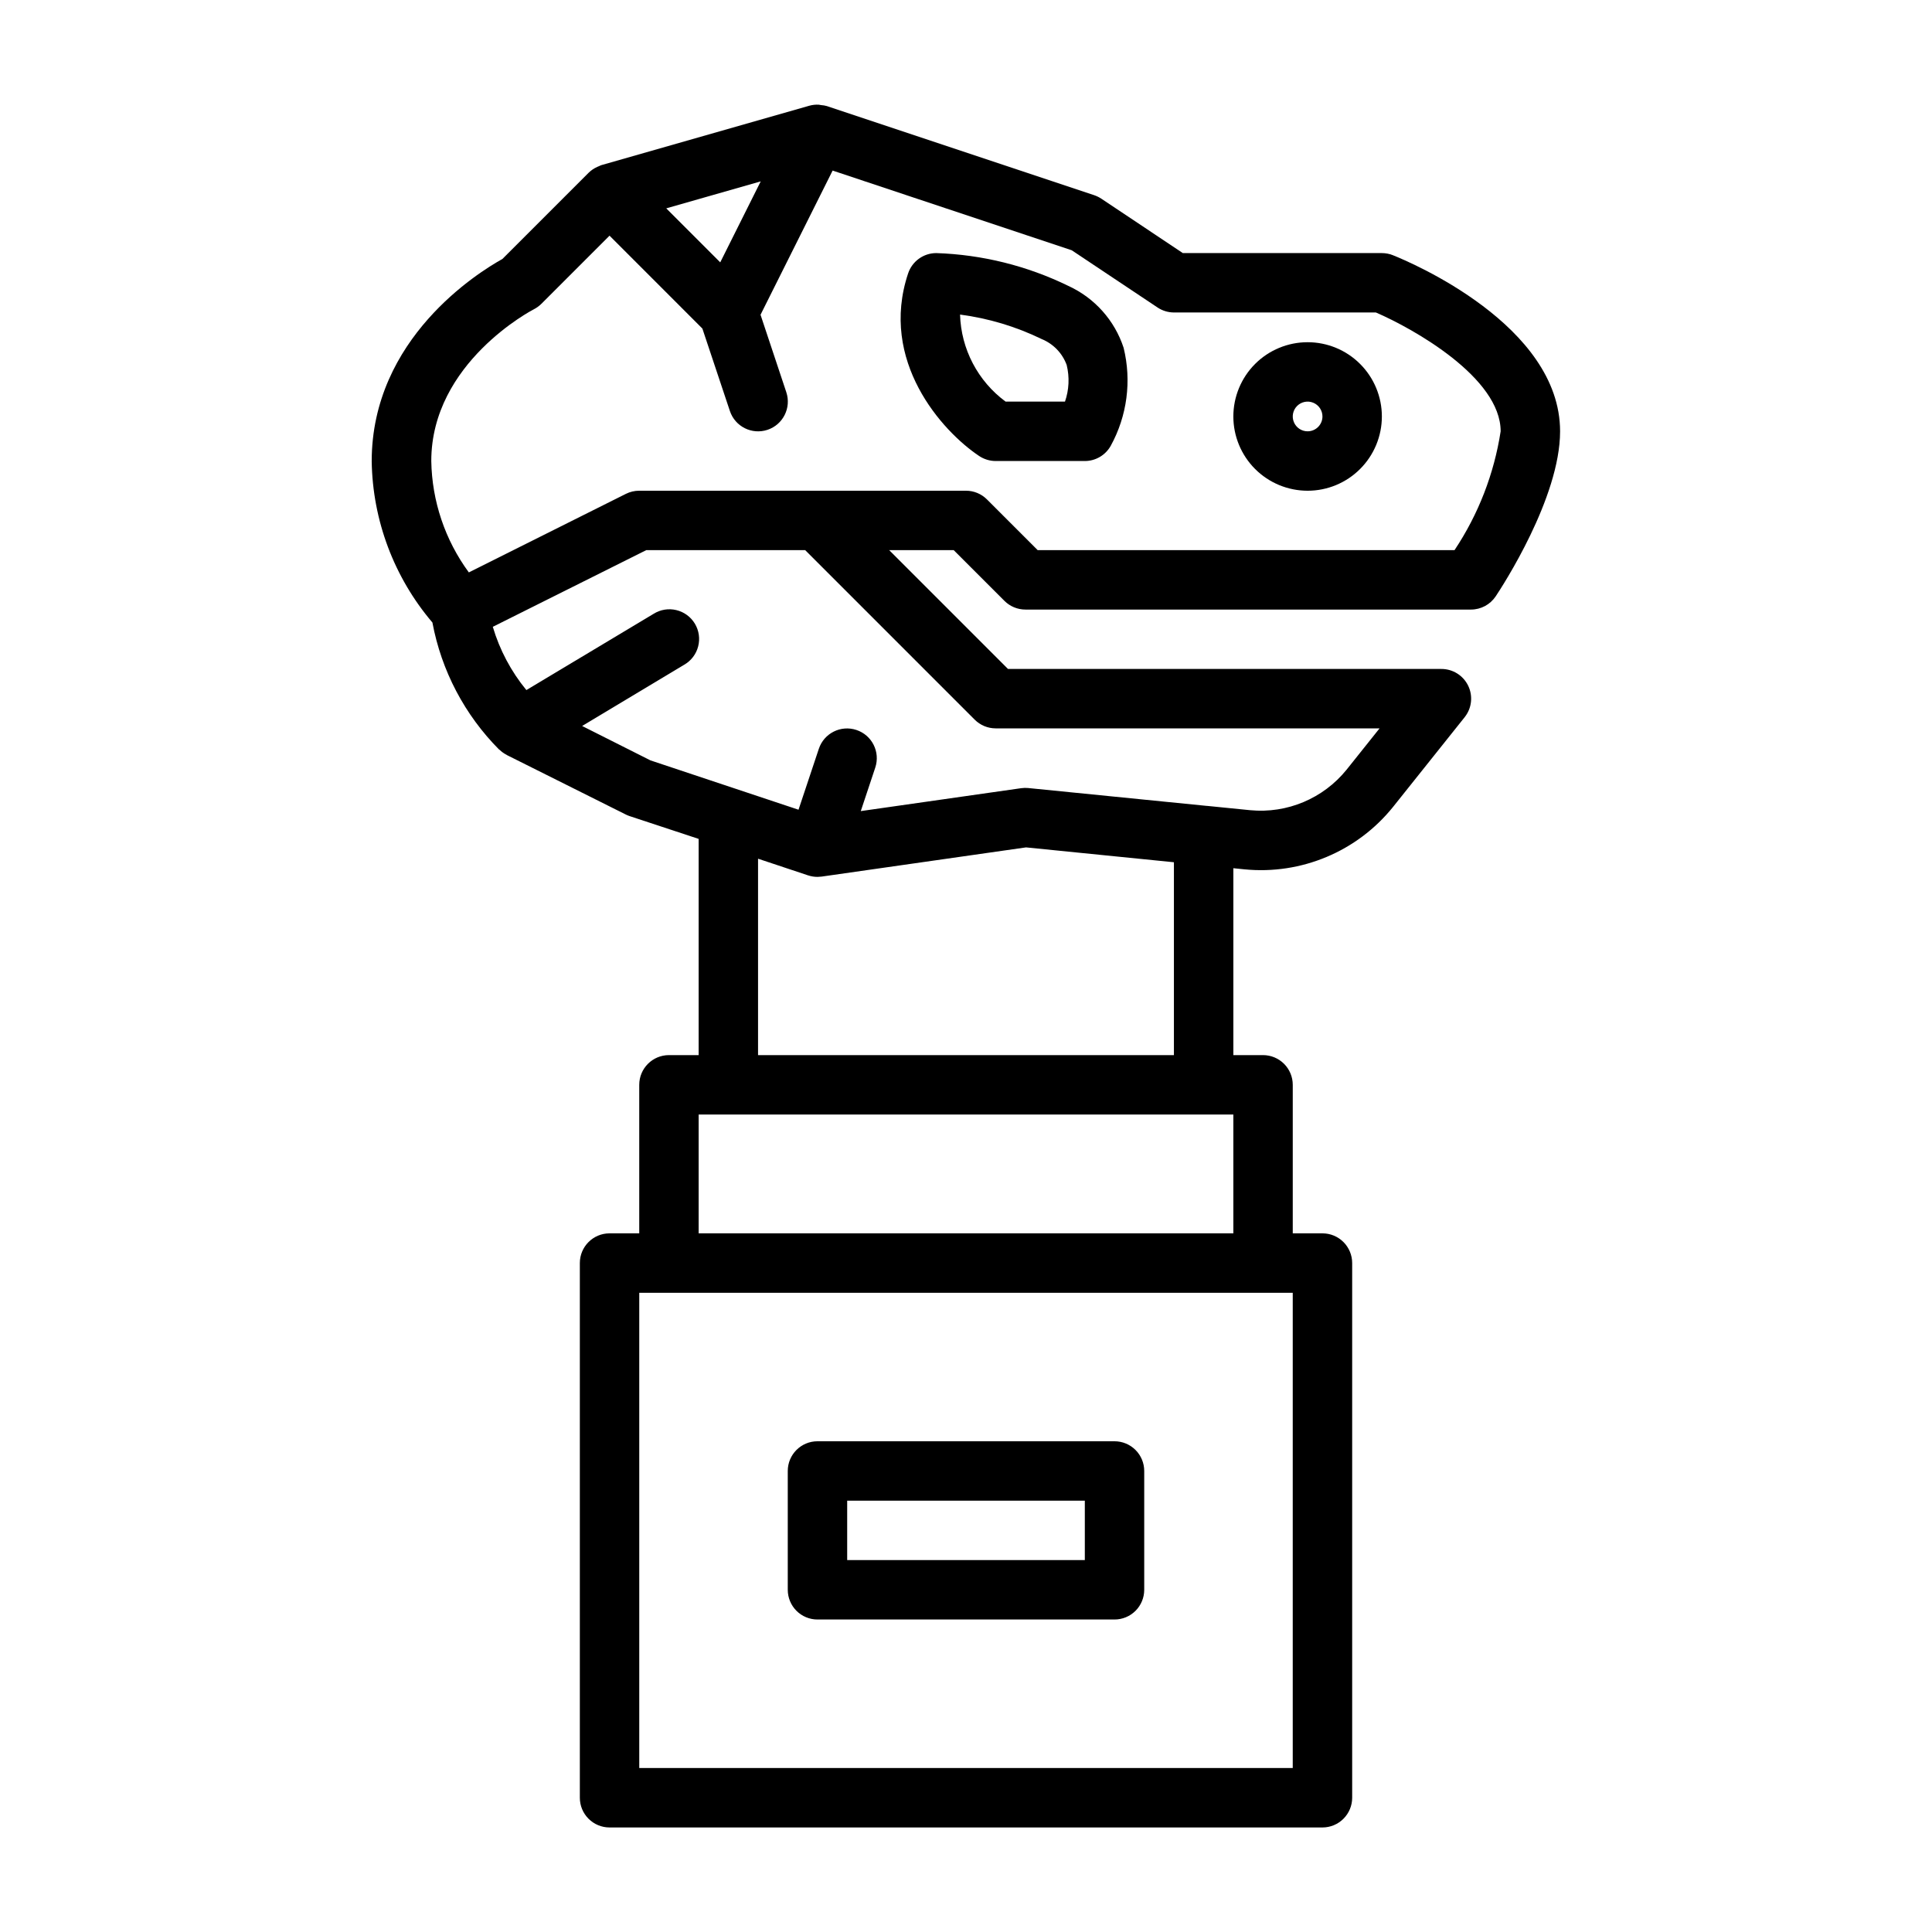
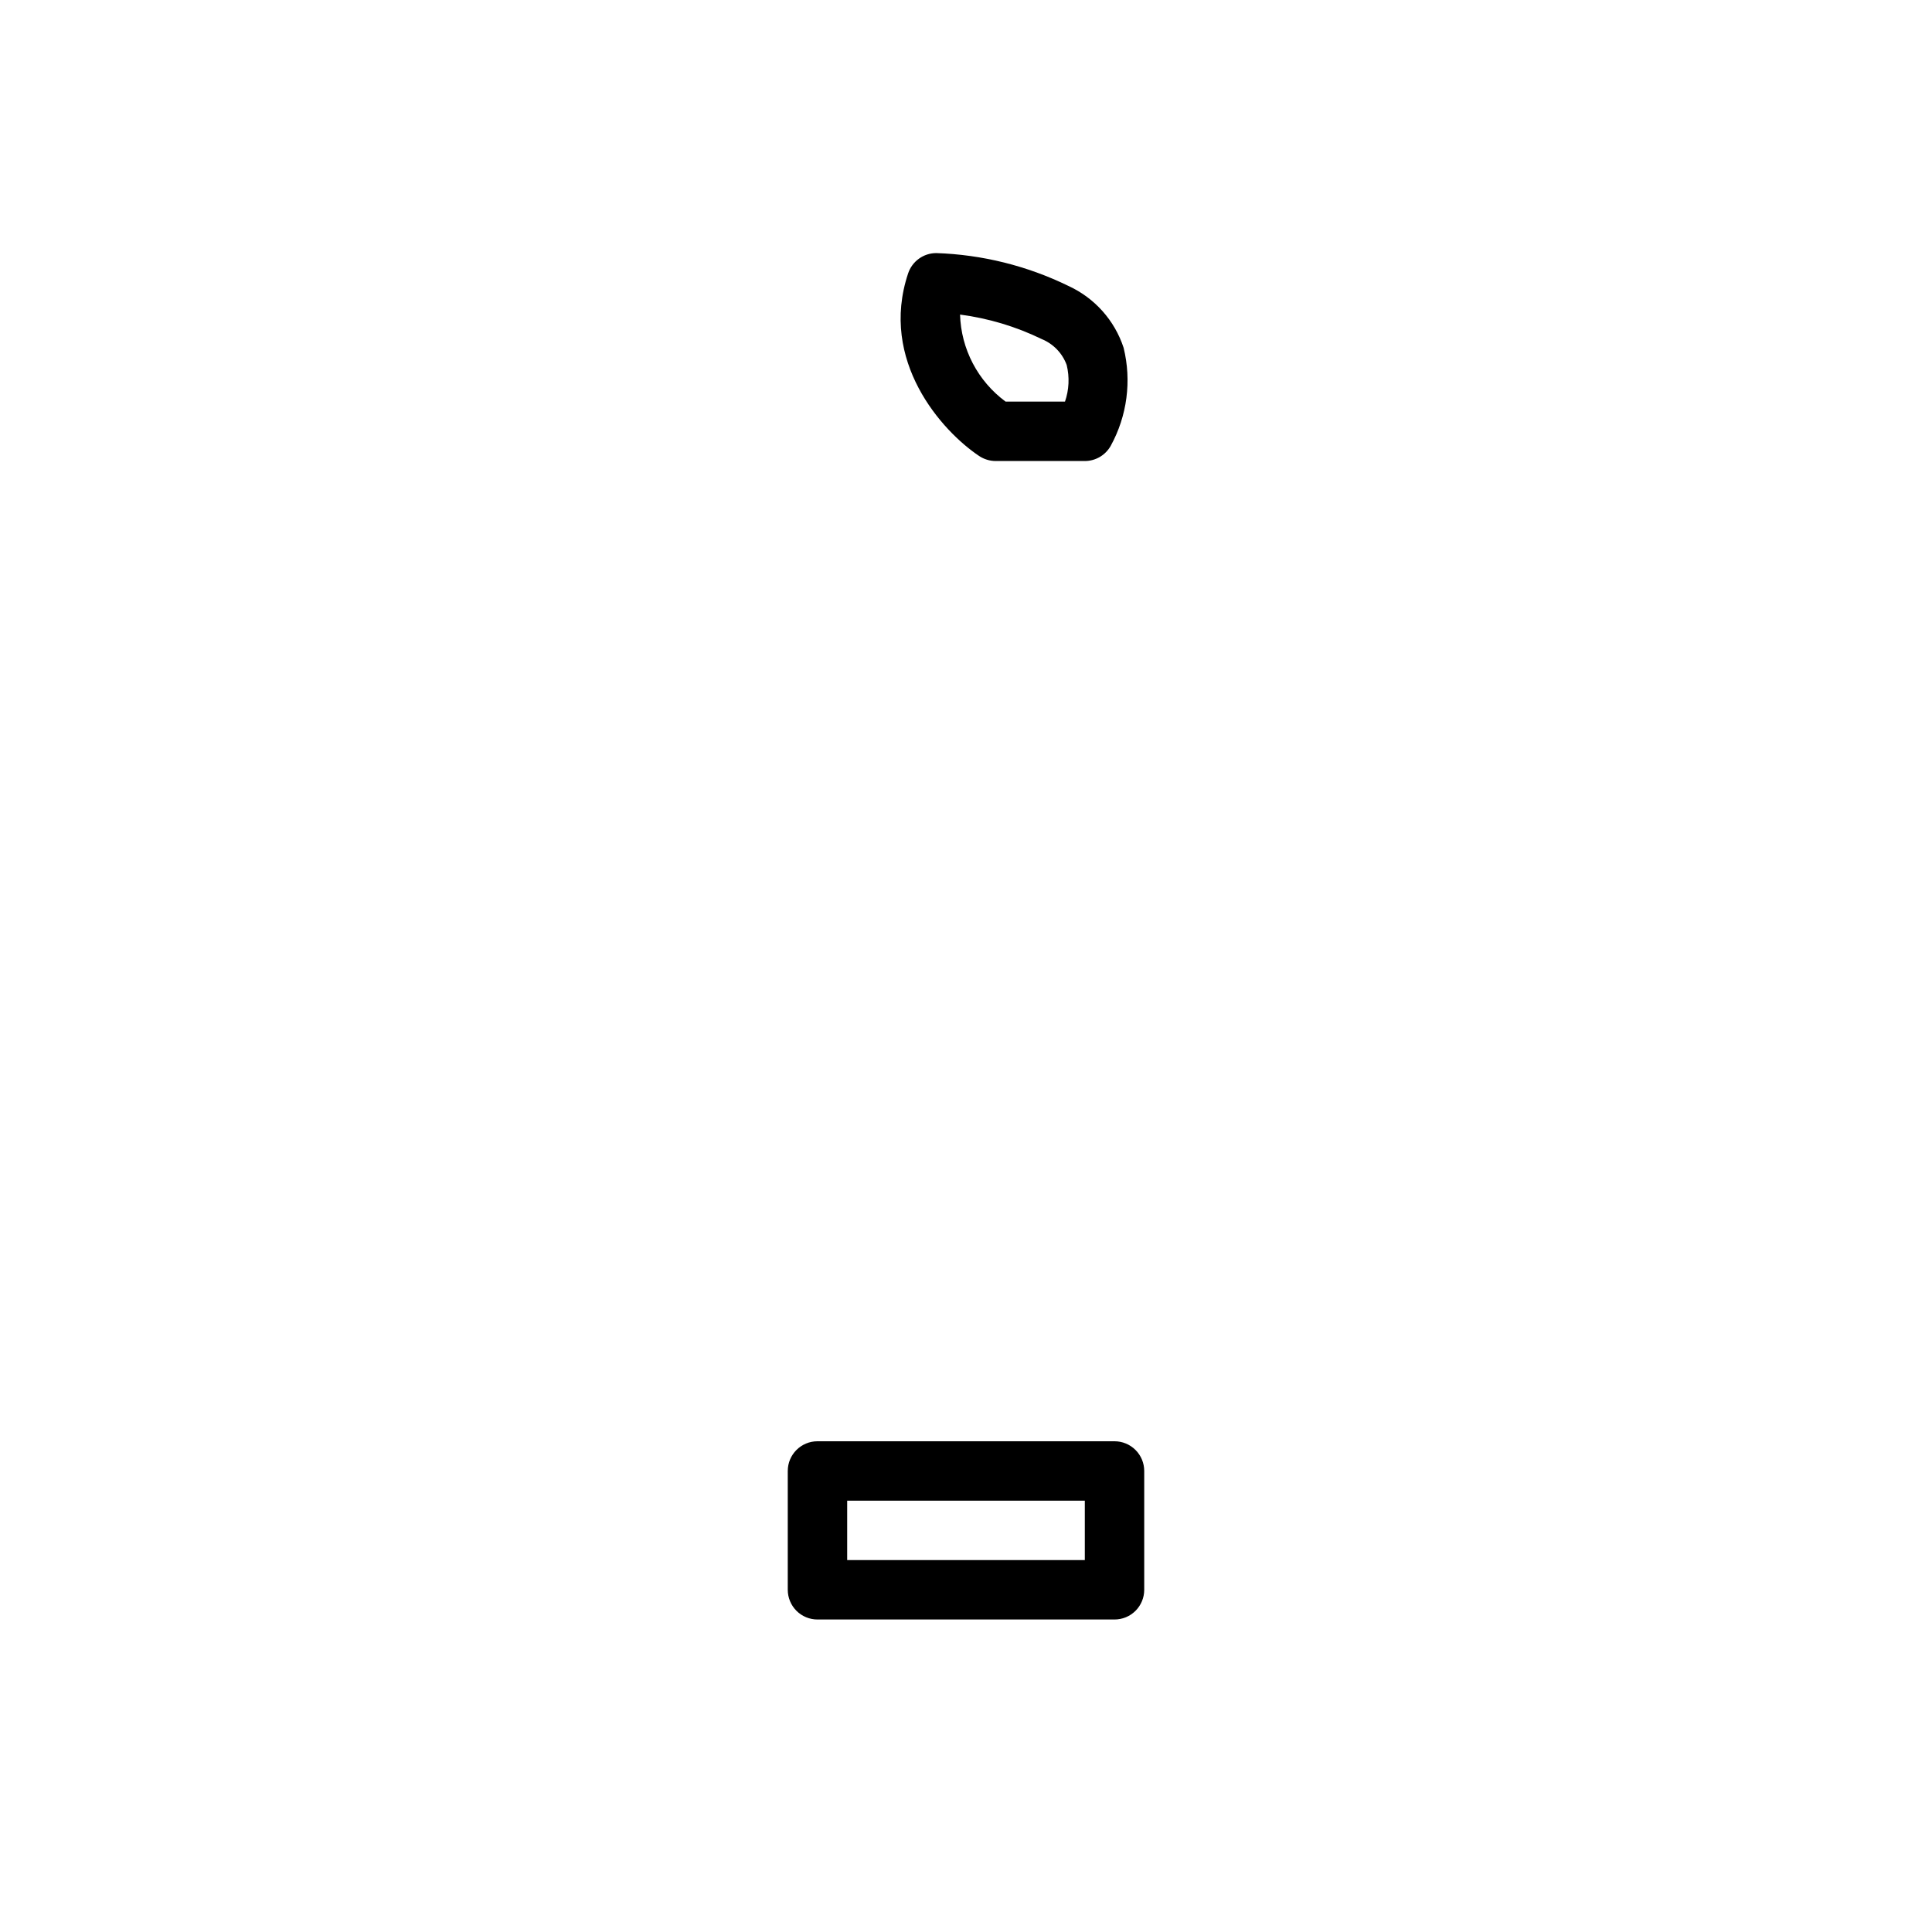
<svg xmlns="http://www.w3.org/2000/svg" fill="#000000" width="800px" height="800px" version="1.1" viewBox="144 144 512 512">
  <g>
-     <path d="m439.36 525.95h-78.723c-4.348 0-7.871 3.527-7.871 7.875v31.488c0 2.086 0.832 4.09 2.305 5.566 1.477 1.477 3.481 2.305 5.566 2.305h78.723c2.086 0 4.09-0.828 5.566-2.305 1.477-1.477 2.305-3.481 2.305-5.566v-31.488c0-2.09-0.828-4.09-2.305-5.566-1.477-1.477-3.481-2.309-5.566-2.309zm-7.871 31.488h-62.977v-15.742h62.977z" />
-     <path d="m513.13 211.63c-0.93-0.371-1.922-0.559-2.922-0.559h-52.742l-21.609-14.422c-0.586-0.383-1.219-0.691-1.883-0.922l-70.848-23.617c-0.488-0.137-0.988-0.223-1.496-0.258-0.219 0-0.426-0.102-0.645-0.109-0.844-0.047-1.688 0.047-2.504 0.273l-55.105 15.742c-0.18 0.047-0.332 0.148-0.504 0.211l0.004 0.004c-0.203 0.074-0.406 0.16-0.602 0.254-0.855 0.383-1.633 0.918-2.305 1.574l-22.828 22.828c-6.375 3.543-34.637 21.051-34.637 53.625 0.242 15.676 5.93 30.777 16.09 42.719 2.379 12.758 8.551 24.496 17.703 33.695h0.055c0.555 0.543 1.184 1 1.875 1.352l0.117 0.086 31.488 15.742v0.004c0.332 0.164 0.68 0.309 1.031 0.426l18.285 6.035v57.301h-7.871c-4.348 0-7.871 3.527-7.871 7.875v39.359h-7.871c-4.348 0-7.871 3.523-7.871 7.871v141.7c0 2.09 0.828 4.09 2.305 5.566 1.477 1.477 3.477 2.309 5.566 2.309h188.93c2.09 0 4.094-0.832 5.566-2.309 1.477-1.477 2.309-3.477 2.309-5.566v-141.7c0-2.086-0.832-4.09-2.309-5.566-1.473-1.477-3.477-2.305-5.566-2.305h-7.871v-39.359c0-2.09-0.828-4.09-2.305-5.566-1.477-1.477-3.481-2.309-5.566-2.309h-7.871v-49.531l2.953 0.301h-0.004c15.07 1.477 29.867-4.738 39.363-16.531l18.973-23.773h-0.004c1.902-2.367 2.273-5.617 0.953-8.352-1.32-2.734-4.094-4.465-7.133-4.449h-114.82l-31.488-31.488h17.098l13.438 13.438c1.477 1.477 3.481 2.309 5.566 2.309h118.08c2.629 0 5.086-1.316 6.547-3.504 1.75-2.621 17.066-26.113 17.066-43.73 0-28.133-39.777-44.871-44.309-46.672zm-178.26 1.898-14.305-14.312 25.031-7.148zm151.72 399.02h-173.18v-125.95h173.18zm-157.44-141.7v-31.488h141.7v31.488zm125.95-47.23-110.21-0.004v-52.047l13.258 4.418v-0.004c0.801 0.266 1.641 0.402 2.484 0.402h0.051c0.355-0.008 0.715-0.035 1.07-0.078l54.152-7.738 39.195 3.938zm-52.797-88.902c1.477 1.477 3.477 2.309 5.566 2.309h101.73l-8.754 10.965c-6.168 7.625-15.746 11.652-25.508 10.723l-11.477-1.148h-0.102l-47.23-4.723v-0.004c-0.637-0.059-1.273-0.047-1.906 0.039l-42.508 6.07 3.84-11.531c1.375-4.133-0.859-8.594-4.992-9.965-4.129-1.375-8.59 0.859-9.965 4.988l-5.383 16.145-39.234-13.074-18.113-9.117 27.062-16.238c1.832-1.055 3.16-2.801 3.688-4.848 0.531-2.043 0.215-4.215-0.871-6.027-1.09-1.809-2.859-3.106-4.914-3.598-2.055-0.496-4.219-0.141-6.012 0.98l-33.73 20.215c-4.055-4.938-7.082-10.641-8.895-16.766l40.668-20.32h42.117zm127.17-44.926h-110.48l-13.438-13.438c-1.473-1.477-3.477-2.305-5.562-2.305h-86.594c-1.223 0-2.426 0.281-3.519 0.824l-41.633 20.824c-6.301-8.57-9.777-18.887-9.953-29.52 0-26.105 26.883-40.062 27.137-40.188 0.754-0.383 1.445-0.883 2.047-1.48l18.051-18.051 24.609 24.617 7.289 21.844c1.371 4.129 5.832 6.363 9.965 4.992 4.129-1.375 6.363-5.836 4.988-9.969l-6.832-20.523 19.105-38.211 63.371 21.121 22.734 15.16v0.004c1.285 0.852 2.793 1.312 4.336 1.32h53.531c9.902 4.273 33.062 17.254 33.062 31.488-1.734 11.262-5.902 22.008-12.219 31.488z" />
+     <path d="m439.36 525.95h-78.723c-4.348 0-7.871 3.527-7.871 7.875v31.488c0 2.086 0.832 4.09 2.305 5.566 1.477 1.477 3.481 2.305 5.566 2.305h78.723c2.086 0 4.09-0.828 5.566-2.305 1.477-1.477 2.305-3.481 2.305-5.566v-31.488c0-2.09-0.828-4.09-2.305-5.566-1.477-1.477-3.481-2.309-5.566-2.309zm-7.871 31.488h-62.977v-15.742h62.977" />
    <path d="m427.13 219.77c-10.926-5.332-22.855-8.297-35.008-8.699-3.387 0.004-6.391 2.172-7.461 5.383-7.738 23.191 8.941 41.801 18.836 48.398 1.297 0.859 2.816 1.32 4.371 1.324h23.617c2.852 0 5.481-1.543 6.871-4.031 4.352-7.926 5.57-17.195 3.414-25.98-2.379-7.266-7.688-13.211-14.641-16.395zm-0.898 30.66h-15.742c-7.352-5.43-11.801-13.93-12.066-23.066 7.516 0.984 14.828 3.18 21.645 6.496 3.074 1.258 5.473 3.75 6.613 6.863 0.789 3.211 0.633 6.582-0.449 9.707z" />
-     <path d="m490.53 234.69c-5.219 0-10.227 2.07-13.918 5.762-3.688 3.691-5.762 8.699-5.762 13.918s2.074 10.223 5.762 13.914c3.691 3.691 8.699 5.766 13.918 5.766s10.227-2.074 13.914-5.766c3.691-3.691 5.766-8.695 5.766-13.914s-2.074-10.227-5.766-13.918c-3.688-3.691-8.695-5.762-13.914-5.762zm0 23.617v-0.004c-1.594 0-3.027-0.957-3.637-2.43-0.609-1.469-0.273-3.164 0.852-4.289 1.129-1.125 2.82-1.461 4.289-0.852 1.473 0.609 2.43 2.043 2.43 3.637 0 1.043-0.414 2.043-1.152 2.781-0.738 0.738-1.738 1.152-2.781 1.152z" />
  </g>
</svg>